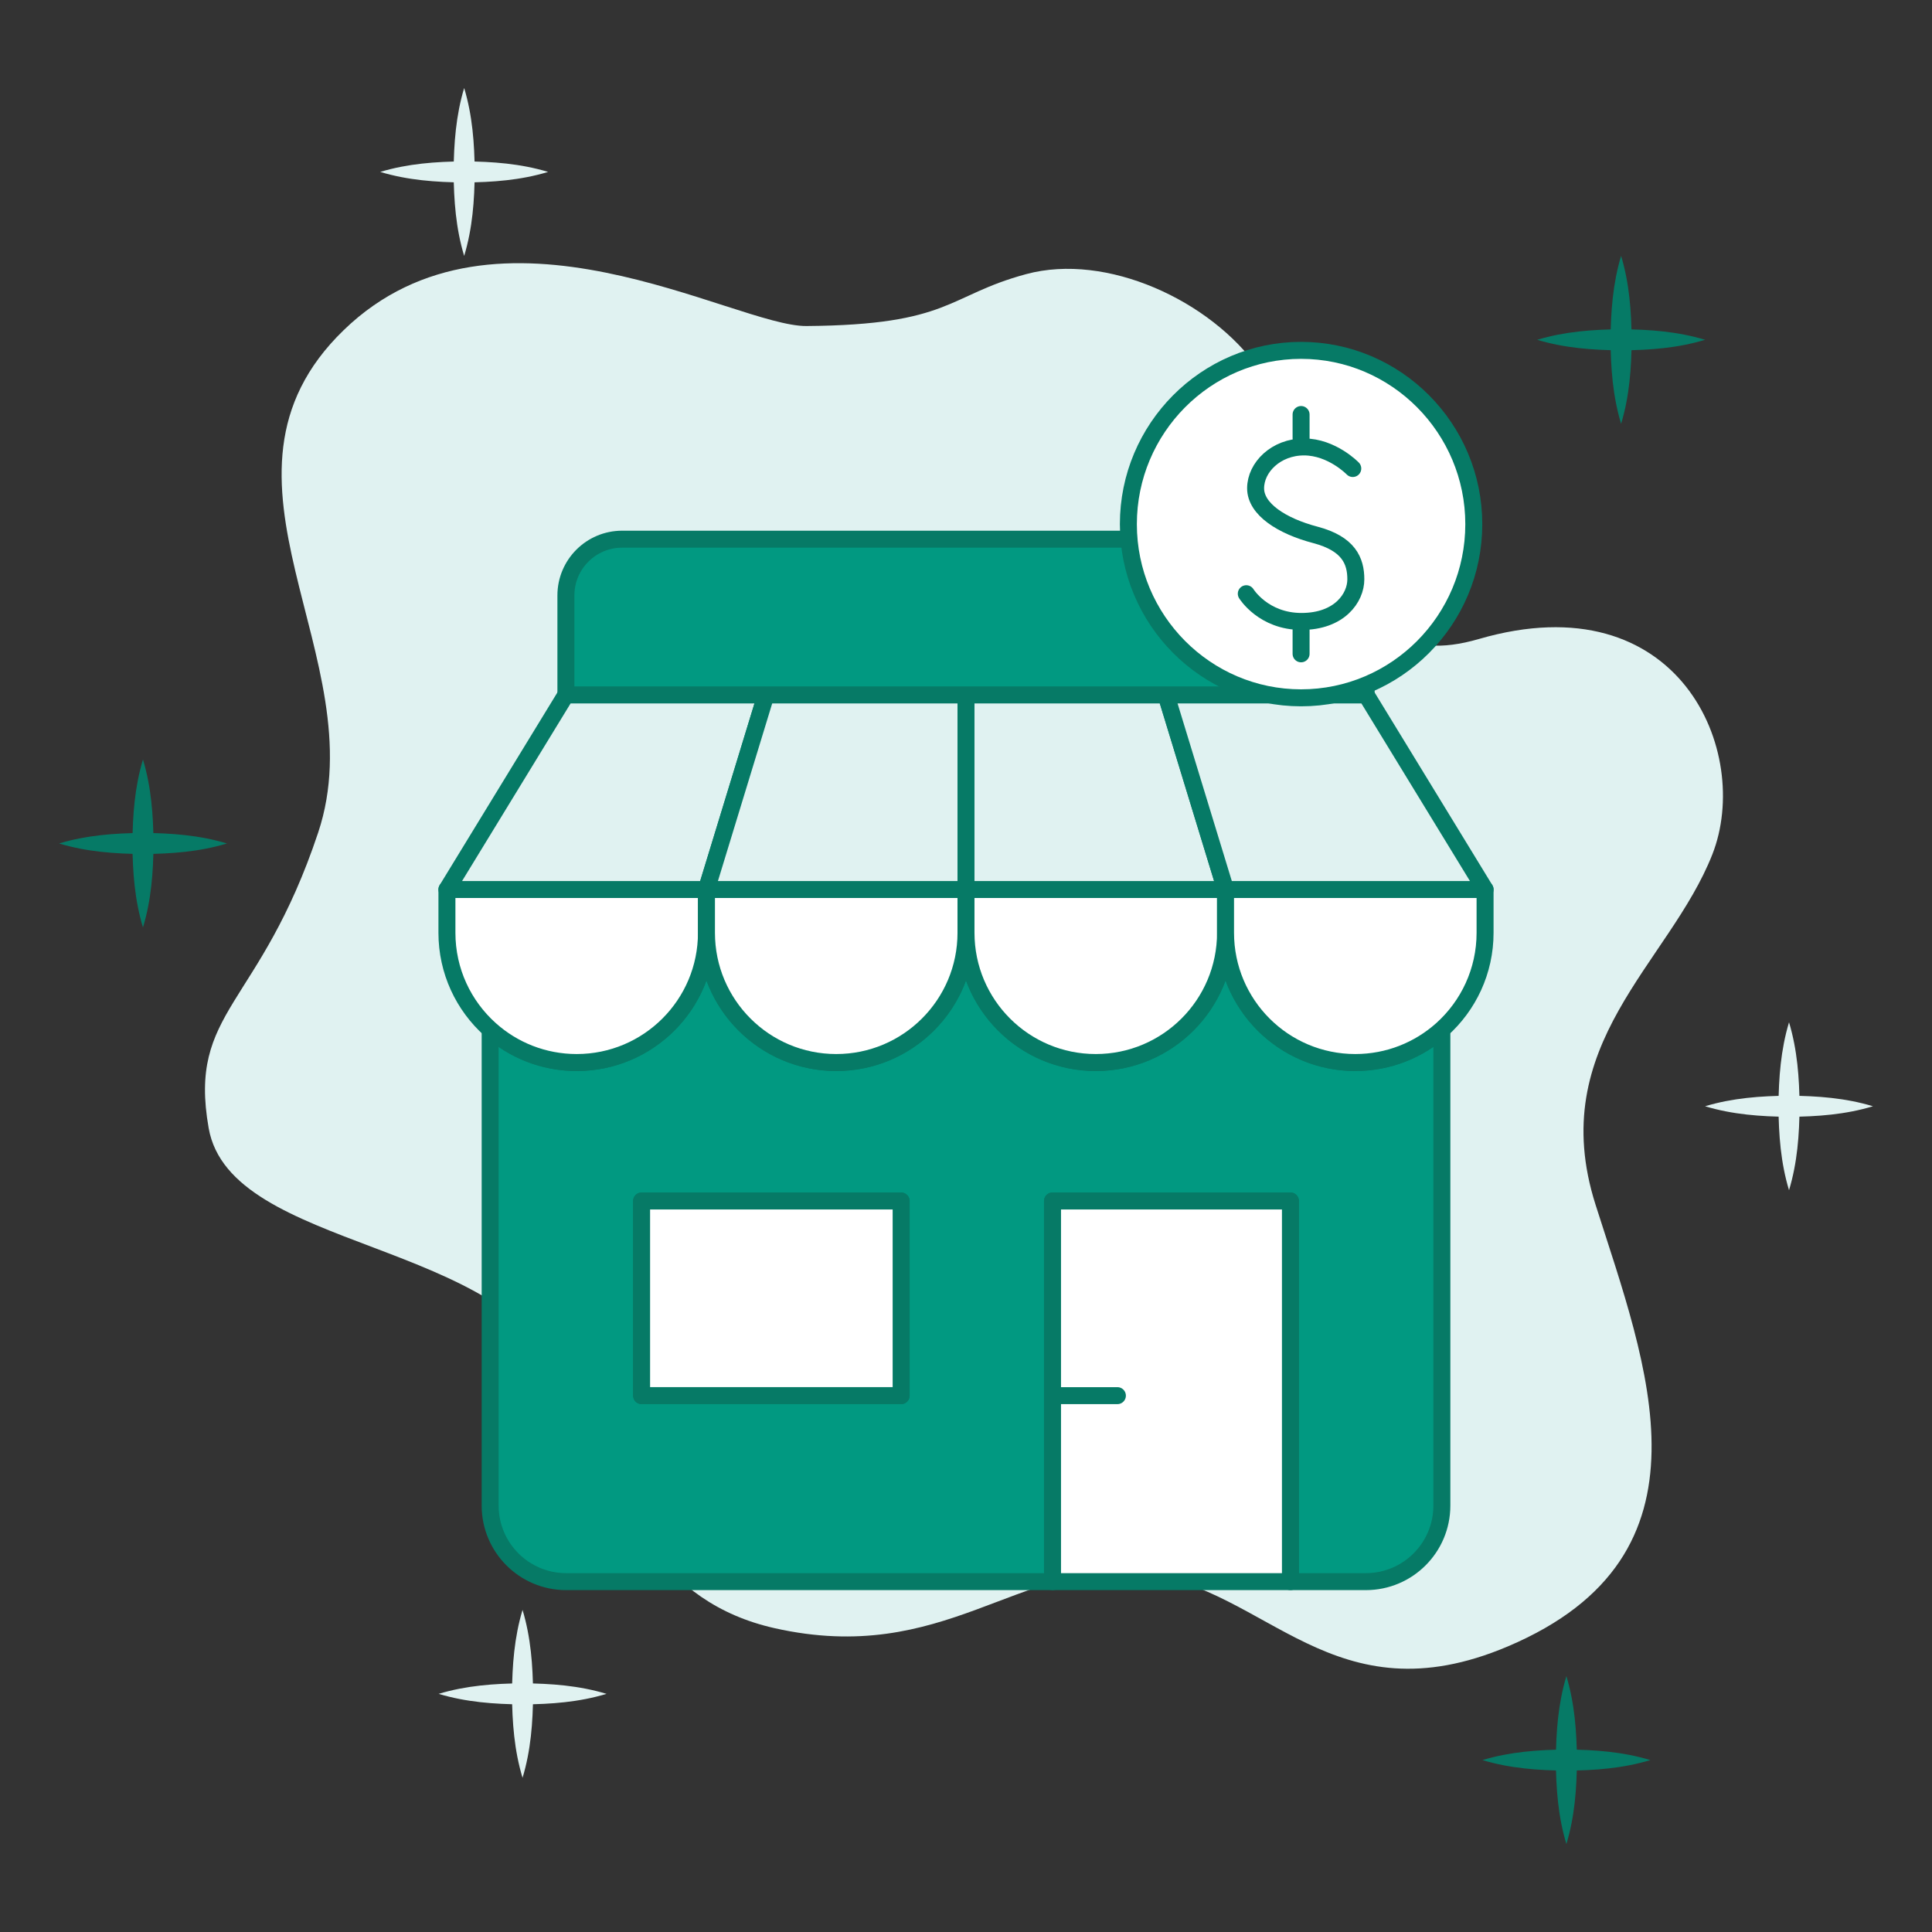
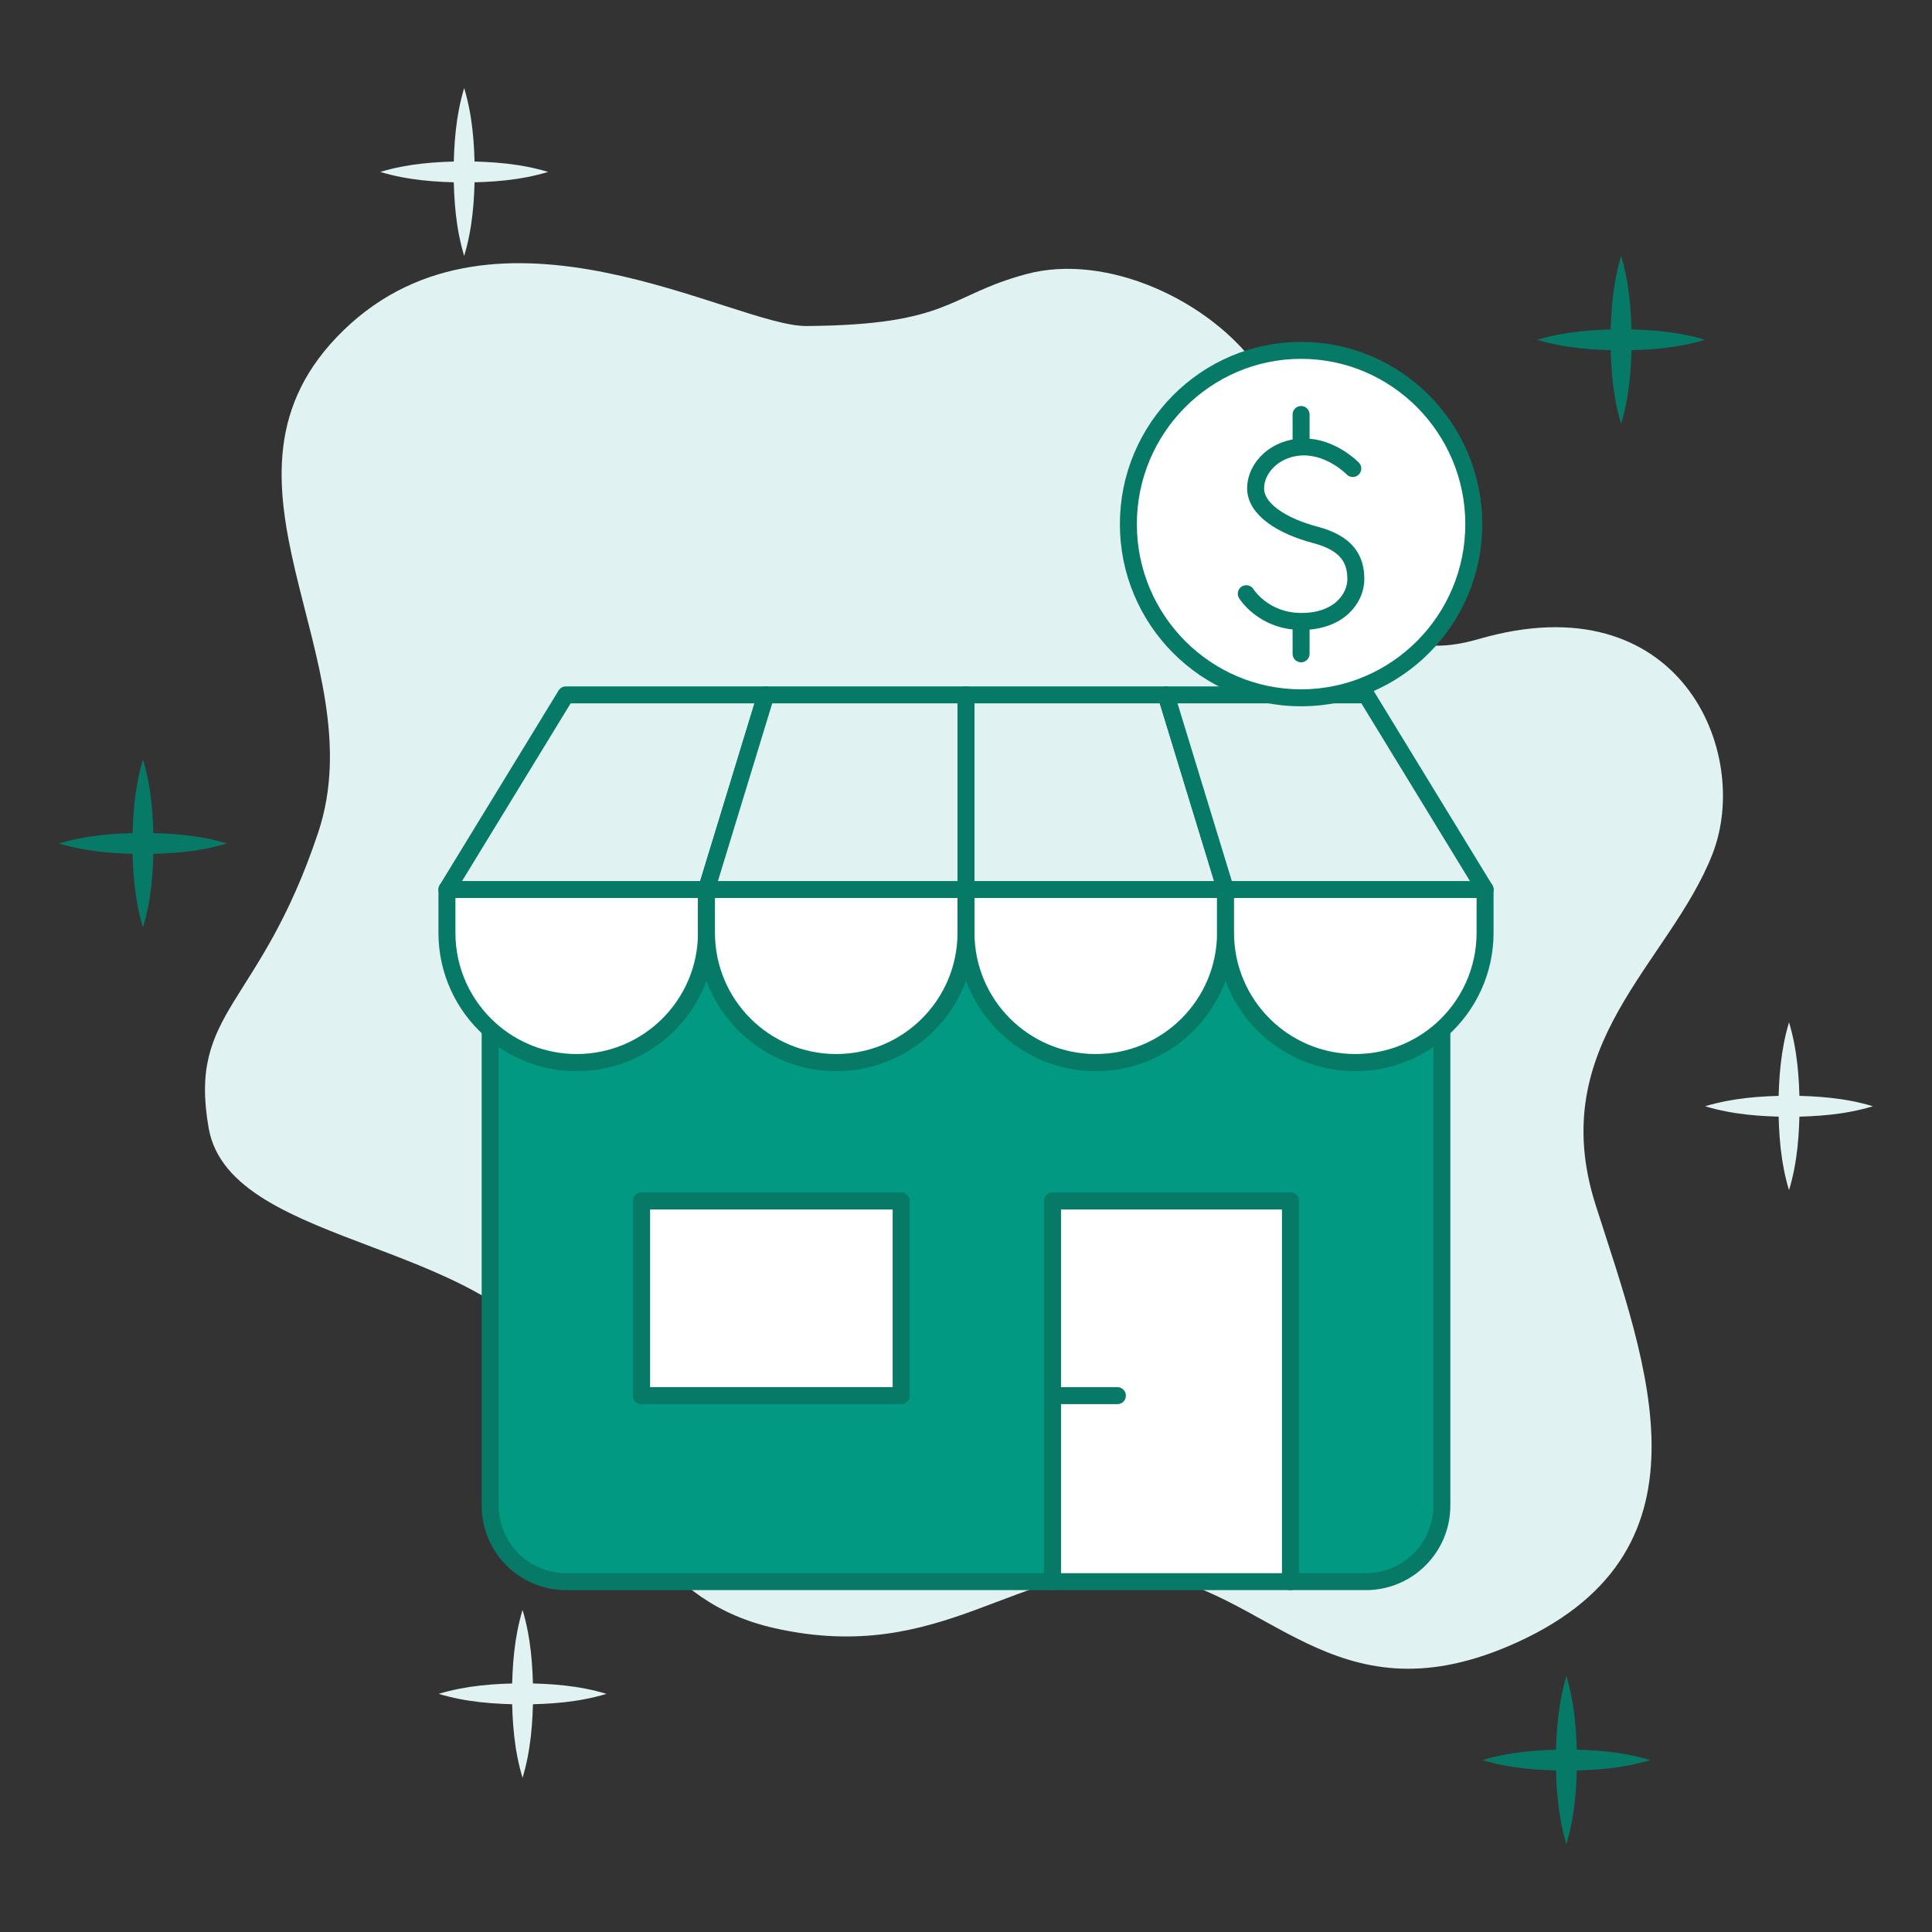
<svg xmlns="http://www.w3.org/2000/svg" id="Layer_1" viewBox="0 0 512 512">
  <rect x="0" y="0" width="512" height="512" fill="#333333" stroke="none" />
  <defs>
    <style>      .cls-1 {        fill: none;      }      .cls-1, .cls-2, .cls-3, .cls-4 {        stroke: #067a66;        stroke-linecap: round;        stroke-linejoin: round;        stroke-width: 4.5px;      }      .cls-2, .cls-5 {        fill: #e0f2f1;      }      .cls-3 {        fill: #fff;      }      .cls-4 {        fill: #019981;      }      .cls-6 {        fill: #067a66;      }    </style>
  </defs>
  <g>
    <path class="cls-5" d="M333.57,97.76c-12.7-18.09-40.27-30.88-61.61-25.12-21,5.67-19.91,13.47-58.25,13.76-19.03.14-82-38.25-122.62,1.08-40.62,39.33,8.7,86.72-6.77,133.15-15.48,46.43-34.55,47.01-29.02,78.34,5.8,32.89,79.31,29.02,94.79,67.7,13.35,33.37,25.15,58.03,55.13,64.8,45.15,10.19,64.8-18.38,97.69-14.51,32.89,3.87,50.42,38.99,96.72,19.34,56.97-24.18,36.75-74.48,23.21-117.03-13.54-42.56,19.56-63.86,30.95-92.85,10.64-27.08-8.7-72.54-61.9-57.07-40.19,11.69-34.13-37.15-58.32-71.61Z" />
    <g>
      <path class="cls-6" d="M407.37,90.05c7.31-2.2,14.73-2.73,22.25-2.8,7.52.06,14.94.59,22.25,2.8-7.31,2.21-14.73,2.74-22.25,2.8-7.52-.07-14.94-.6-22.25-2.8h0Z" />
      <path class="cls-6" d="M429.61,67.81c2.2,7.31,2.73,14.73,2.8,22.25-.06,7.52-.59,14.94-2.8,22.25-2.21-7.31-2.74-14.73-2.8-22.25.07-7.52.6-14.94,2.8-22.25h0Z" />
    </g>
    <g>
      <path class="cls-5" d="M451.86,293.17c7.31-2.2,14.73-2.73,22.25-2.8,7.52.06,14.94.59,22.25,2.8-7.31,2.21-14.73,2.74-22.25,2.8-7.52-.07-14.94-.6-22.25-2.8h0Z" />
      <path class="cls-5" d="M474.11,270.92c2.2,7.31,2.73,14.73,2.8,22.25-.06,7.52-.59,14.94-2.8,22.25-2.21-7.31-2.74-14.73-2.8-22.25.07-7.52.6-14.94,2.8-22.25h0Z" />
    </g>
    <g>
      <path class="cls-6" d="M392.86,466.44c7.31-2.2,14.73-2.73,22.25-2.8,7.52.06,14.94.59,22.25,2.8-7.31,2.21-14.73,2.74-22.25,2.8-7.52-.07-14.94-.6-22.25-2.8h0Z" />
      <path class="cls-6" d="M415.11,444.19c2.2,7.31,2.73,14.73,2.8,22.25-.06,7.52-.59,14.94-2.8,22.25-2.21-7.31-2.74-14.73-2.8-22.25.07-7.52.6-14.94,2.8-22.25h0Z" />
    </g>
    <g>
      <path class="cls-5" d="M116.24,448.89c7.31-2.2,14.73-2.73,22.25-2.8,7.52.06,14.94.59,22.25,2.8-7.31,2.21-14.73,2.74-22.25,2.8-7.52-.07-14.94-.6-22.25-2.8h0Z" />
      <path class="cls-5" d="M138.48,426.64c2.2,7.31,2.73,14.73,2.8,22.25-.06,7.52-.59,14.94-2.8,22.25-2.21-7.31-2.74-14.73-2.8-22.25.07-7.52.6-14.94,2.8-22.25h0Z" />
    </g>
    <g>
      <path class="cls-5" d="M100.76,45.56c7.31-2.2,14.73-2.73,22.25-2.8,7.52.06,14.94.59,22.25,2.8-7.31,2.21-14.73,2.74-22.25,2.8-7.52-.07-14.94-.6-22.25-2.8h0Z" />
      <path class="cls-5" d="M123.01,23.32c2.2,7.31,2.73,14.73,2.8,22.25-.06,7.52-.59,14.94-2.8,22.25-2.21-7.31-2.74-14.73-2.8-22.25.07-7.52.6-14.94,2.8-22.25h0Z" />
    </g>
    <g>
      <path class="cls-6" d="M15.65,223.53c7.31-2.2,14.73-2.73,22.25-2.8,7.52.06,14.94.59,22.25,2.8-7.31,2.21-14.73,2.74-22.25,2.8-7.52-.07-14.94-.6-22.25-2.8h0Z" />
      <path class="cls-6" d="M37.89,201.28c2.2,7.31,2.73,14.73,2.8,22.25-.06,7.52-.59,14.94-2.8,22.25-2.21-7.31-2.74-14.73-2.8-22.25.07-7.52.6-14.94,2.8-22.25h0Z" />
    </g>
  </g>
  <g>
    <g>
      <path class="cls-4" d="M359.17,281.59c-18.99,0-34.39-15.4-34.39-34.39,0,18.99-15.4,34.39-34.39,34.39s-34.39-15.4-34.39-34.39c0,18.99-15.4,34.39-34.39,34.39s-34.39-15.4-34.39-34.39c0,18.99-15.4,34.39-34.39,34.39-8.81,0-16.85-3.31-22.93-8.76v126.17c0,11.13,9.02,20.15,20.15,20.15h128.88v-100.88h63.05v100.88h19.98c11.13,0,20.15-9.02,20.15-20.15v-126.17c-6.09,5.44-14.12,8.75-22.93,8.75ZM238.81,369.86h-68.78v-51.58h68.78v51.58Z" />
      <line class="cls-2" x1="382.1" y1="272.84" x2="382.1" y2="272.82" />
      <path class="cls-3" d="M187.22,235.73v11.46c0,18.99-15.4,34.39-34.39,34.39-8.81,0-16.85-3.31-22.93-8.76h0c-7.04-6.3-11.46-15.45-11.46-25.63v-11.46h68.78Z" />
      <path class="cls-3" d="M256,235.73v11.46c0,18.99-15.4,34.39-34.39,34.39s-34.39-15.4-34.39-34.39v-11.46h68.78Z" />
      <path class="cls-3" d="M324.78,235.73v11.46c0,18.99-15.4,34.39-34.39,34.39s-34.39-15.4-34.39-34.39v-11.46h68.78Z" />
      <path class="cls-3" d="M393.56,235.73v11.46c0,10.19-4.43,19.34-11.46,25.64-6.09,5.44-14.12,8.75-22.93,8.75-18.99,0-34.39-15.4-34.39-34.39v-11.46h68.78Z" />
      <path class="cls-3" d="M170.03,318.27v51.58h68.78v-51.58h-68.78Z" />
      <rect class="cls-3" x="278.93" y="318.27" width="63.05" height="100.88" />
      <path class="cls-2" d="M296.12,369.86h-17.19" />
      <polygon class="cls-2" points="202.98 184.15 187.22 235.73 118.44 235.73 149.96 184.15 202.98 184.15" />
      <polygon class="cls-2" points="256 184.15 256 235.73 187.22 235.73 202.98 184.15 256 184.15" />
      <polygon class="cls-2" points="324.78 235.73 256 235.73 256 184.15 309.02 184.15 324.78 235.73" />
      <polygon class="cls-2" points="393.56 235.73 324.78 235.73 309.02 184.15 362.04 184.15 393.56 235.73" />
-       <path class="cls-4" d="M362.04,157.8v26.35h-212.07v-26.35c0-8.24,6.68-14.91,14.91-14.91h182.24c8.24,0,14.91,6.68,14.91,14.91Z" />
    </g>
    <g>
      <path class="cls-3" d="M344.8,184.93c25.23,0,45.77-20.63,45.77-46.02s-20.55-46.06-45.77-46.06-45.77,20.67-45.77,46.06,20.55,46.02,45.77,46.02Z" />
      <path class="cls-1" d="M344.8,173.27v-6.22M344.8,116.07v-6.22M330.28,157.34s4.52,7.35,14.62,7.35,14.41-6.28,14.41-11.16-1.88-9.45-10.72-11.78c-8.85-2.33-15.84-6.78-15.84-12.34s5.4-10.97,12.82-10.97,12.93,5.72,12.93,5.72" />
    </g>
  </g>
</svg>